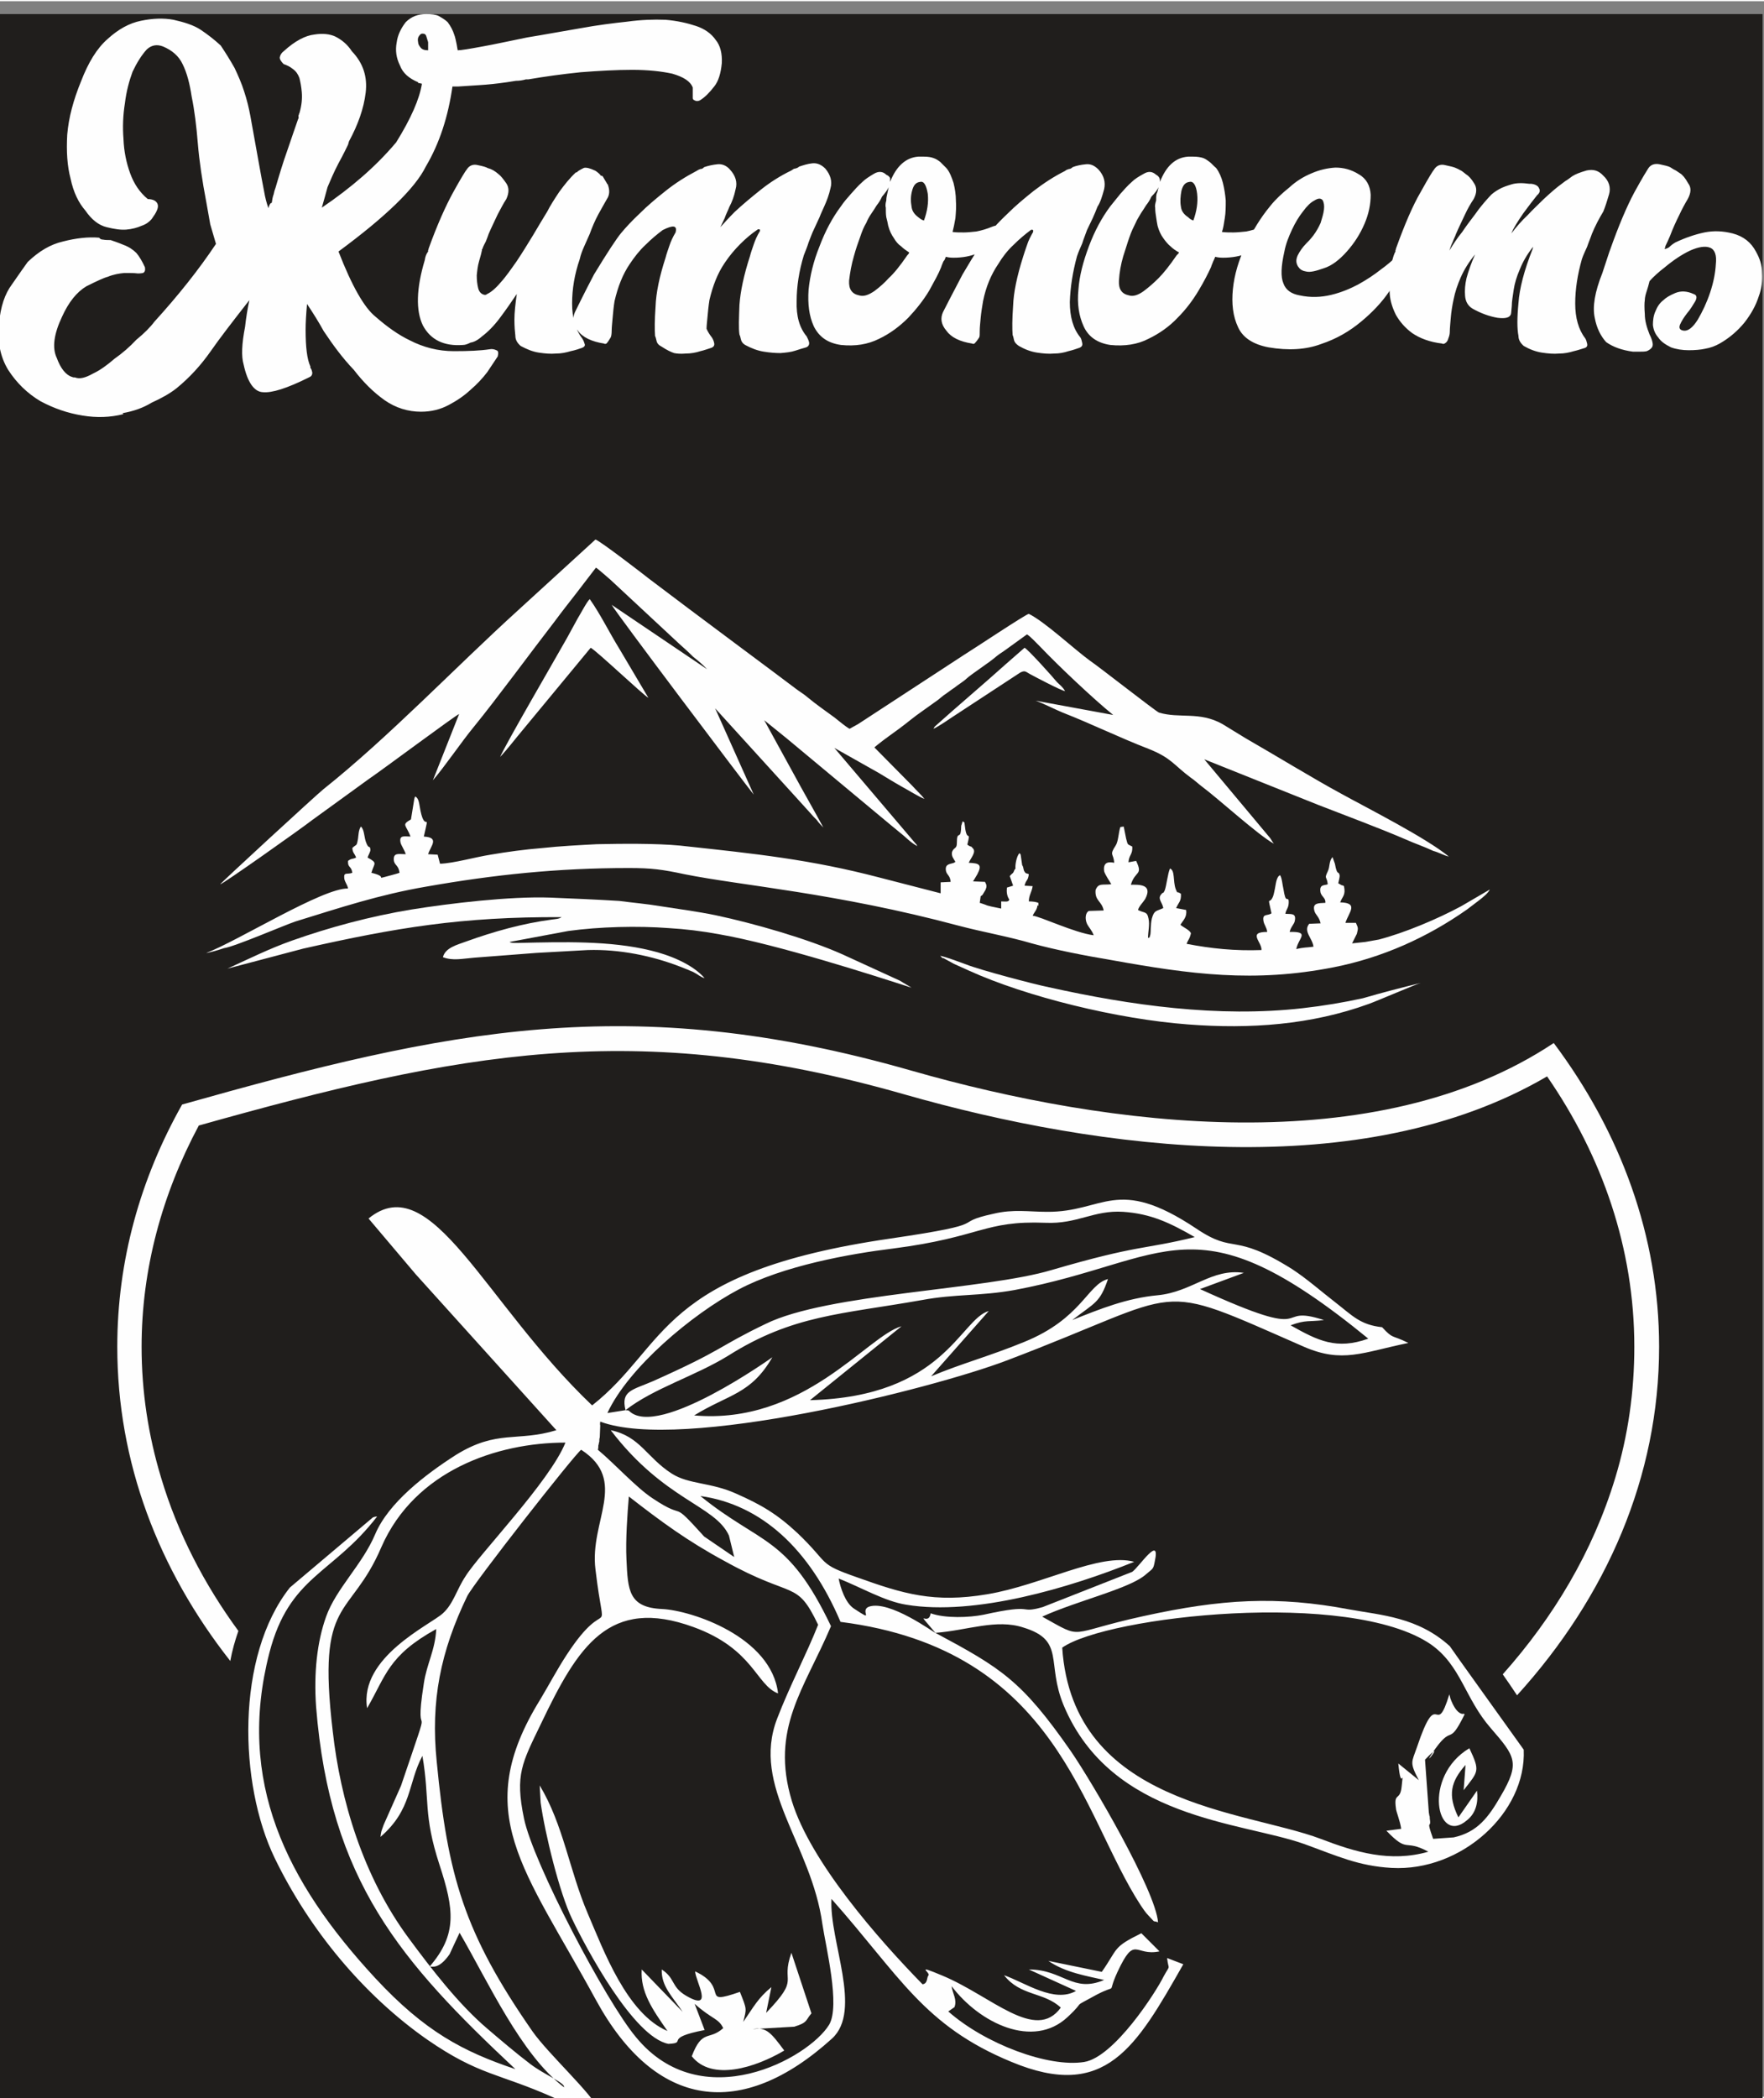
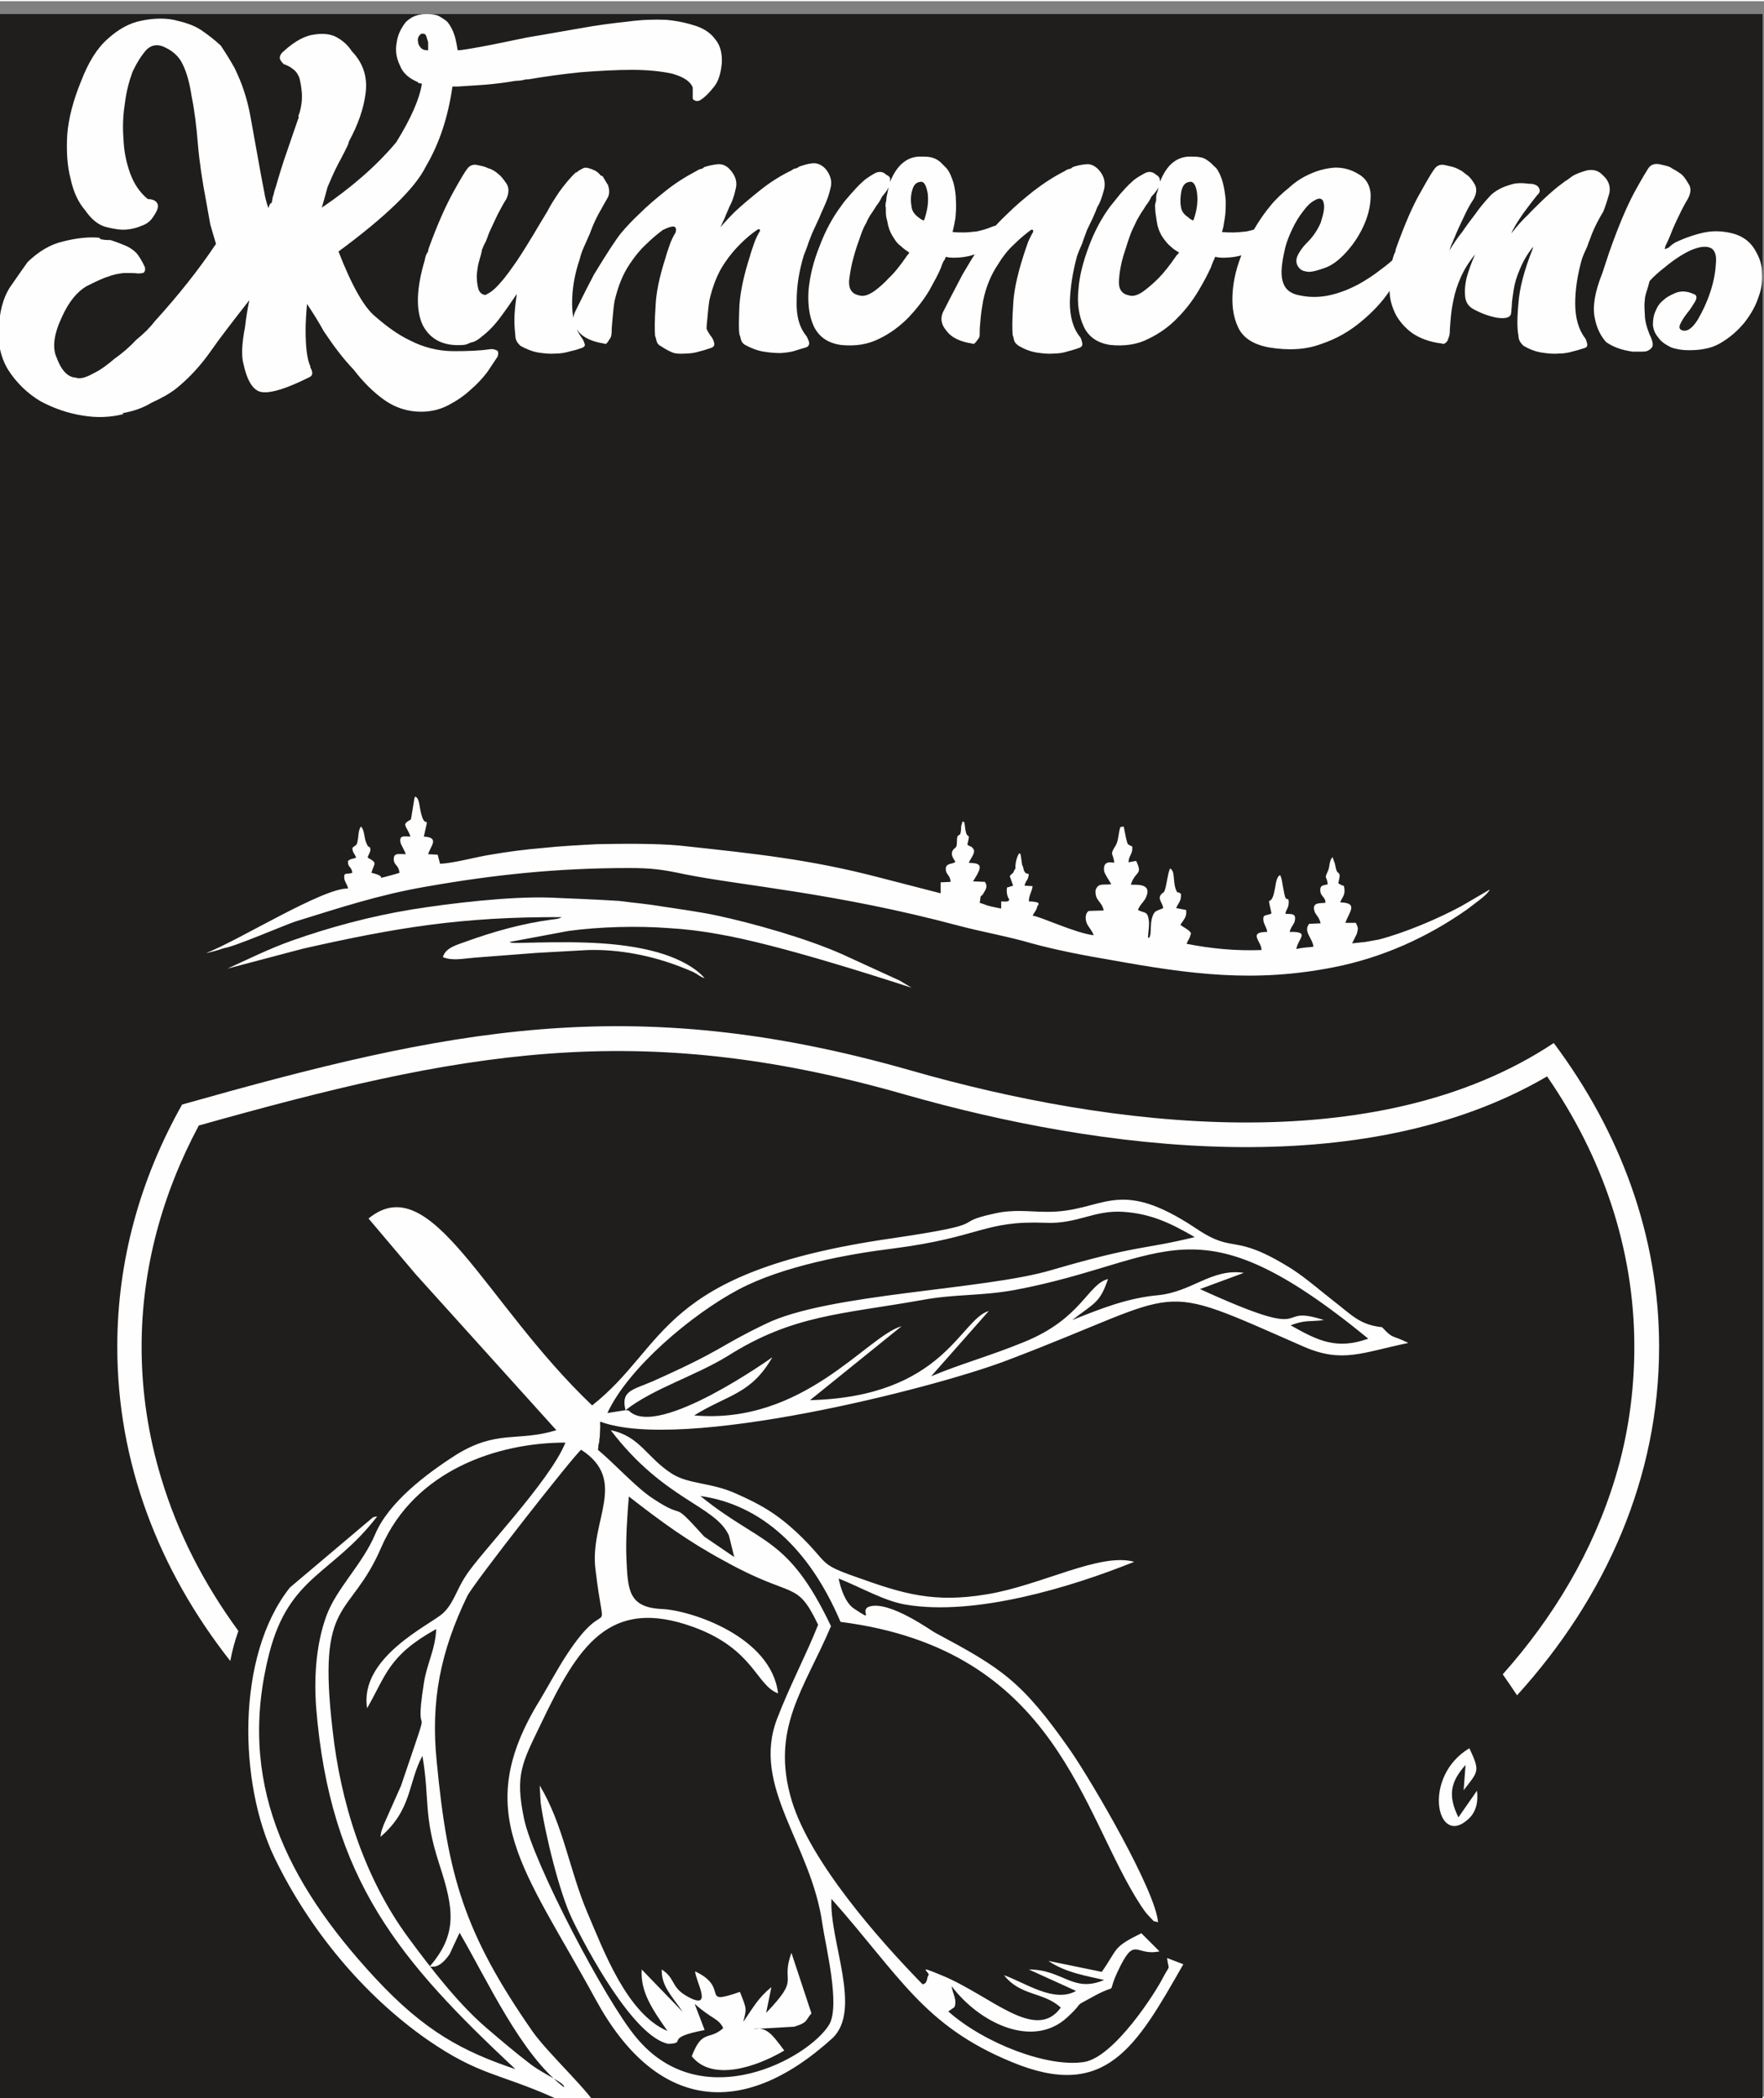
<svg xmlns="http://www.w3.org/2000/svg" xml:space="preserve" width="37px" height="44px" version="1.1" style="shape-rendering:geometricPrecision; text-rendering:geometricPrecision; image-rendering:optimizeQuality; fill-rule:evenodd; clip-rule:evenodd" viewBox="0 0 37 43.95">
  <rect x="0" y="0" width="37" height="43.95" fill="#808080" stroke="none" />
  <defs>
    <style type="text/css"> .fil2 {fill:#FEFEFE} .fil0 {fill:#201E1C} .fil1 {fill:#FEFEFE;fill-rule:nonzero} </style>
  </defs>
  <g id="Слой_x0020_1">
    <rect class="fil0" x="-0.03" y="0.27" width="37" height="43.95" />
    <g id="_2059720511040">
      <g>
        <path class="fil1" d="M8.94 0.73c-0.01,-0.03 -0.03,-0.05 -0.08,-0.05 -0.03,0 -0.05,0.02 -0.07,0.05 -0.03,0.04 -0.03,0.08 -0.02,0.13 0,0.04 0.02,0.07 0.05,0.11 0.03,0.04 0.08,0.06 0.16,0.06l0 -0.17 -0.04 -0.13zm-3.31 3.61c0.02,-0.07 0.04,-0.11 0.07,-0.11 0.01,-0.07 0.02,-0.13 0.04,-0.18 0.01,-0.05 0.02,-0.09 0.04,-0.14 0.07,-0.24 0.15,-0.51 0.25,-0.79 0.1,-0.29 0.17,-0.5 0.22,-0.64 0.01,-0.02 0.02,-0.04 0.01,-0.06 0,-0.01 0,-0.03 0.01,-0.04 0,-0.01 0,-0.02 0.01,-0.03 0.05,-0.17 0.06,-0.31 0.05,-0.44 -0.01,-0.12 -0.03,-0.22 -0.05,-0.3 -0.03,-0.08 -0.07,-0.14 -0.14,-0.19 -0.06,-0.05 -0.13,-0.08 -0.19,-0.1 -0.06,-0.06 -0.09,-0.11 -0.08,-0.15 0.01,-0.05 0.04,-0.09 0.08,-0.12 0.24,-0.22 0.46,-0.33 0.64,-0.35 0.18,-0.03 0.33,-0.01 0.44,0.04 0.14,0.07 0.26,0.17 0.35,0.31 0.24,0.25 0.33,0.54 0.29,0.87 -0.04,0.33 -0.16,0.67 -0.35,1.02l-0.02 0.07c-0.03,0.06 -0.09,0.19 -0.2,0.39 -0.1,0.19 -0.17,0.36 -0.23,0.5 -0.04,0.15 -0.08,0.29 -0.12,0.43 0.62,-0.42 1.14,-0.87 1.56,-1.37 0.31,-0.5 0.49,-0.91 0.54,-1.23 -0.02,0 -0.03,0 -0.03,-0.01l-0.03 0c-0.02,0 -0.02,-0.01 -0.02,-0.02 -0.19,-0.08 -0.32,-0.19 -0.38,-0.35 -0.08,-0.16 -0.1,-0.32 -0.07,-0.48 0.02,-0.16 0.09,-0.3 0.19,-0.43 0.12,-0.12 0.26,-0.17 0.43,-0.17 0.11,0 0.2,0.01 0.26,0.04 0.07,0.04 0.14,0.08 0.19,0.13 0.06,0.08 0.11,0.17 0.14,0.27 0.01,0.02 0.04,0.13 0.07,0.32 0.07,0 0.25,-0.03 0.52,-0.08 0.28,-0.05 0.59,-0.12 0.94,-0.19 0.37,-0.06 0.74,-0.13 1.1,-0.19 0.38,-0.07 0.71,-0.11 0.99,-0.14 0.29,-0.04 0.56,-0.05 0.81,-0.04 0.24,0.02 0.46,0.07 0.64,0.13 0.18,0.06 0.32,0.16 0.41,0.29 0.1,0.12 0.14,0.29 0.13,0.49 -0.02,0.21 -0.07,0.38 -0.16,0.49 -0.1,0.13 -0.2,0.23 -0.3,0.29 -0.04,0.02 -0.08,0.02 -0.11,0 -0.03,-0.01 -0.04,-0.03 -0.04,-0.05l0 -0.22c-0.05,-0.13 -0.19,-0.22 -0.43,-0.29 -0.23,-0.05 -0.51,-0.08 -0.84,-0.08 -0.33,0 -0.69,0.02 -1.08,0.05 -0.39,0.04 -0.75,0.09 -1.1,0.15l-0.05 0c-0.07,0.02 -0.14,0.03 -0.21,0.03l-0.19 0.03c-0.21,0.03 -0.4,0.05 -0.57,0.06 -0.16,0.01 -0.31,0.02 -0.46,0.03l-0.11 0c-0.09,0.63 -0.27,1.19 -0.56,1.68 -0.22,0.45 -0.84,1.05 -1.83,1.78 0.28,0.72 0.54,1.18 0.78,1.37 0.24,0.21 0.48,0.38 0.71,0.49 0.29,0.15 0.6,0.23 0.93,0.23 0.31,0 0.55,-0.01 0.75,-0.04 0.05,-0.01 0.1,0 0.14,0.02 0.04,0.01 0.05,0.05 0.03,0.13 -0.06,0.09 -0.14,0.21 -0.22,0.33 -0.1,0.13 -0.21,0.25 -0.35,0.37 -0.14,0.13 -0.29,0.23 -0.46,0.32 -0.17,0.09 -0.36,0.14 -0.58,0.14 -0.27,0 -0.53,-0.08 -0.76,-0.24 -0.24,-0.17 -0.45,-0.38 -0.65,-0.64 -0.23,-0.24 -0.43,-0.51 -0.63,-0.81 -0.11,-0.2 -0.23,-0.39 -0.35,-0.57 -0.02,0.22 -0.03,0.4 -0.03,0.54 0,0.36 0.03,0.62 0.1,0.77l0 0.03c0.02,0.02 0.03,0.05 0.04,0.1 0,0.05 -0.02,0.08 -0.07,0.1 -0.46,0.23 -0.78,0.33 -0.97,0.31 -0.18,-0.01 -0.32,-0.21 -0.4,-0.58 -0.05,-0.17 -0.04,-0.43 0.03,-0.79 0.02,-0.18 0.05,-0.37 0.09,-0.56 -0.36,0.46 -0.63,0.81 -0.81,1.07 -0.21,0.3 -0.45,0.56 -0.72,0.78 -0.14,0.11 -0.32,0.21 -0.52,0.3 -0.18,0.11 -0.38,0.18 -0.61,0.22l0.02 0.02c-0.28,0.07 -0.56,0.08 -0.86,0.03 -0.31,-0.05 -0.6,-0.15 -0.88,-0.3 -0.27,-0.16 -0.5,-0.38 -0.68,-0.66 -0.17,-0.28 -0.23,-0.61 -0.19,-0.97 0.03,-0.35 0.12,-0.62 0.27,-0.82 0.15,-0.22 0.26,-0.37 0.33,-0.47 0.24,-0.23 0.48,-0.37 0.74,-0.43 0.27,-0.07 0.53,-0.1 0.76,-0.08 0.02,0.03 0.05,0.04 0.08,0.04 0.05,0.01 0.11,0.01 0.16,0.01 0.06,0.02 0.15,0.05 0.27,0.1 0.11,0.04 0.2,0.1 0.27,0.17 0.06,0.07 0.12,0.17 0.18,0.3 0.01,0.06 0,0.1 -0.04,0.12 -0.05,0.01 -0.09,0.01 -0.11,0.01 -0.07,-0.01 -0.17,-0.01 -0.28,-0.01 -0.11,0.01 -0.23,0.03 -0.35,0.08 -0.08,0.02 -0.23,0.09 -0.45,0.2 -0.2,0.12 -0.37,0.33 -0.51,0.64 -0.17,0.36 -0.21,0.65 -0.11,0.86 0.08,0.22 0.19,0.36 0.32,0.4l0.03 0.01 0.03 0c0.1,0.04 0.22,0.01 0.38,-0.08 0.15,-0.07 0.3,-0.18 0.45,-0.31 0.17,-0.12 0.32,-0.25 0.46,-0.4 0.16,-0.13 0.29,-0.26 0.38,-0.38 0.5,-0.55 0.93,-1.09 1.29,-1.63l-0.12 -0.41 -0.08 -0.45c-0.09,-0.47 -0.15,-0.88 -0.18,-1.24 -0.03,-0.37 -0.07,-0.7 -0.13,-0.99 -0.04,-0.27 -0.1,-0.5 -0.19,-0.68 -0.08,-0.17 -0.22,-0.29 -0.41,-0.37 -0.13,-0.05 -0.24,-0.03 -0.34,0.06 -0.11,0.12 -0.21,0.28 -0.3,0.47 -0.07,0.19 -0.13,0.41 -0.16,0.66 -0.04,0.25 -0.05,0.5 -0.03,0.75 0.01,0.26 0.06,0.5 0.14,0.72 0.08,0.22 0.2,0.4 0.37,0.54 0.05,0 0.1,0.01 0.14,0.03 0.08,0.05 0.09,0.12 0.05,0.21 -0.02,0.05 -0.06,0.11 -0.11,0.18 -0.05,0.06 -0.12,0.11 -0.21,0.14 -0.09,0.04 -0.2,0.07 -0.32,0.08 -0.11,0.01 -0.25,-0.01 -0.41,-0.05 -0.17,-0.04 -0.32,-0.16 -0.45,-0.35 -0.14,-0.16 -0.25,-0.38 -0.31,-0.67 -0.07,-0.26 -0.09,-0.57 -0.07,-0.92 0.03,-0.36 0.13,-0.73 0.29,-1.12 0.15,-0.39 0.33,-0.69 0.56,-0.89 0.22,-0.2 0.45,-0.33 0.7,-0.38 0.24,-0.05 0.47,-0.06 0.68,-0.02 0.22,0.05 0.42,0.11 0.57,0.21 0.15,0.1 0.29,0.21 0.42,0.33 0.1,0.15 0.2,0.31 0.29,0.47 0.08,0.17 0.15,0.33 0.2,0.49 0.06,0.18 0.1,0.35 0.13,0.51 0.13,0.71 0.22,1.24 0.29,1.59 0.02,0.12 0.05,0.24 0.09,0.35zm7.12 -0.49c0.04,0.11 0.04,0.21 -0.02,0.3 -0.05,0.09 -0.11,0.19 -0.18,0.32 -0.07,0.13 -0.13,0.27 -0.18,0.41 -0.04,0.09 -0.08,0.18 -0.12,0.27 -0.04,0.09 -0.07,0.17 -0.09,0.26 -0.11,0.32 -0.16,0.63 -0.16,0.93 0,0.3 0.07,0.55 0.21,0.73 0.02,0.03 0.04,0.07 0.05,0.11 0.02,0.04 0,0.07 -0.05,0.09 -0.06,0.02 -0.14,0.05 -0.24,0.07 -0.1,0.03 -0.2,0.05 -0.31,0.05 -0.11,0.01 -0.23,0 -0.36,-0.02 -0.13,-0.02 -0.25,-0.07 -0.38,-0.14 -0.08,-0.07 -0.11,-0.14 -0.11,-0.21 -0.01,-0.09 -0.02,-0.2 -0.02,-0.34 0,-0.15 0.02,-0.33 0.05,-0.54 -0.12,0.18 -0.24,0.35 -0.36,0.51 -0.12,0.16 -0.25,0.29 -0.37,0.38 -0.09,0.08 -0.17,0.12 -0.24,0.13 -0.06,0.03 -0.11,0.05 -0.16,0.05 -0.4,0.03 -0.68,-0.11 -0.84,-0.41 -0.15,-0.31 -0.14,-0.77 0.04,-1.37 0.01,-0.07 0.03,-0.13 0.07,-0.18 0,-0.01 0,-0.02 0,-0.03 0.01,-0.01 0.01,-0.02 0.01,-0.03 0.18,-0.5 0.36,-0.9 0.52,-1.19 0.16,-0.29 0.26,-0.45 0.28,-0.47 0.05,-0.08 0.13,-0.12 0.24,-0.09 0.1,0.02 0.17,0.04 0.2,0.06 0.08,0.02 0.15,0.06 0.23,0.13 0.04,0.03 0.09,0.09 0.16,0.19 0.06,0.09 0.06,0.2 0,0.33 -0.06,0.09 -0.11,0.19 -0.18,0.32 -0.06,0.13 -0.13,0.27 -0.19,0.41 -0.02,0.06 -0.04,0.11 -0.06,0.16 -0.02,0.04 -0.05,0.09 -0.07,0.15 0,0.01 0,0.01 -0.01,0.01 0,0 0,0.01 0,0.02 -0.01,0.05 -0.03,0.13 -0.06,0.23 -0.03,0.1 -0.04,0.2 -0.05,0.3 0,0.1 0.01,0.19 0.03,0.27 0.02,0.08 0.07,0.13 0.14,0.14 0.02,0 0.04,-0.01 0.05,-0.02 0.07,-0.03 0.17,-0.11 0.28,-0.24 0.11,-0.12 0.22,-0.28 0.34,-0.45 0.12,-0.18 0.23,-0.36 0.34,-0.54 0.11,-0.19 0.21,-0.35 0.3,-0.5 0.06,-0.12 0.15,-0.26 0.25,-0.41 0.11,-0.15 0.22,-0.29 0.35,-0.41l0.02 0c0.01,-0.02 0.06,-0.05 0.14,-0.09 0.02,-0.01 0.05,-0.01 0.1,0 0.03,0.01 0.07,0.02 0.11,0.04 0.04,0.01 0.09,0.05 0.14,0.1 0,0.01 0.01,0.02 0.02,0.02 0,0 0.01,0 0.03,0.01l0.09 0.15 0 0.01c0.01,0 0.02,0.01 0.02,0.02zm2.07 3.02c0.03,0.07 0.07,0.13 0.11,0.18 0.02,0.03 0.04,0.07 0.05,0.12 0.01,0.05 -0.01,0.08 -0.06,0.1 -0.07,0.02 -0.14,0.05 -0.23,0.07 -0.09,0.03 -0.2,0.05 -0.31,0.05 -0.11,0.01 -0.19,0 -0.24,-0.01 -0.06,-0.02 -0.15,-0.06 -0.27,-0.14 -0.06,-0.03 -0.09,-0.07 -0.1,-0.12 -0.01,-0.05 -0.02,-0.08 -0.03,-0.1 -0.01,-0.13 -0.01,-0.33 0.01,-0.61 0.01,-0.29 0.08,-0.63 0.21,-1.03 0.02,-0.08 0.05,-0.16 0.08,-0.25 0.03,-0.09 0.07,-0.18 0.13,-0.28 0.04,-0.15 -0.05,-0.16 -0.27,-0.05 -0.12,0.09 -0.24,0.19 -0.36,0.31 -0.12,0.11 -0.23,0.25 -0.33,0.4 -0.15,0.22 -0.25,0.48 -0.32,0.78 -0.02,0.12 -0.03,0.24 -0.04,0.35 -0.01,0.12 -0.02,0.2 -0.02,0.27 0,0.07 -0.01,0.12 -0.02,0.14 -0.03,0.05 -0.06,0.1 -0.09,0.13 -0.02,0.01 -0.04,0.01 -0.05,0 -0.26,-0.04 -0.45,-0.13 -0.55,-0.27 -0.1,-0.13 -0.12,-0.26 -0.06,-0.39 0.06,-0.12 0.19,-0.39 0.4,-0.79 0.28,-0.46 0.47,-0.75 0.57,-0.87 0.1,-0.12 0.23,-0.26 0.39,-0.41 0.16,-0.16 0.34,-0.31 0.54,-0.47 0.2,-0.16 0.42,-0.3 0.65,-0.42 0.03,-0.02 0.05,-0.03 0.08,-0.04 0.04,0 0.06,-0.02 0.08,-0.04 0.09,-0.03 0.18,-0.05 0.28,-0.06 0.1,-0.01 0.19,0.03 0.26,0.11 0.12,0.13 0.16,0.27 0.12,0.41 -0.03,0.15 -0.08,0.28 -0.13,0.37 -0.03,0.08 -0.07,0.15 -0.1,0.24 -0.03,0.06 -0.06,0.13 -0.09,0.19 0.08,-0.09 0.18,-0.2 0.3,-0.32 0.16,-0.15 0.34,-0.3 0.54,-0.46 0.2,-0.16 0.42,-0.3 0.65,-0.41 0.03,-0.02 0.05,-0.04 0.08,-0.04 0.04,-0.01 0.06,-0.02 0.08,-0.04 0.09,-0.03 0.18,-0.06 0.28,-0.07 0.1,-0.01 0.19,0.03 0.27,0.11 0.11,0.13 0.15,0.27 0.11,0.41 -0.03,0.14 -0.08,0.27 -0.13,0.38 -0.03,0.07 -0.07,0.15 -0.1,0.23 -0.04,0.09 -0.08,0.17 -0.12,0.26 -0.04,0.08 -0.07,0.17 -0.11,0.27 -0.03,0.1 -0.07,0.19 -0.1,0.27 -0.1,0.33 -0.15,0.65 -0.15,0.96 -0.01,0.32 0.06,0.56 0.21,0.74 0.02,0.04 0.04,0.08 0.05,0.12 0.01,0.05 -0.01,0.09 -0.06,0.11 -0.07,0.02 -0.14,0.04 -0.23,0.07 -0.09,0.03 -0.19,0.04 -0.31,0.05 -0.11,0 -0.23,-0.01 -0.35,-0.03 -0.13,-0.02 -0.26,-0.07 -0.39,-0.14 -0.05,-0.03 -0.08,-0.07 -0.09,-0.12 -0.01,-0.05 -0.02,-0.08 -0.03,-0.1 -0.02,-0.13 -0.01,-0.34 0,-0.62 0.02,-0.28 0.09,-0.62 0.22,-1.02 0.02,-0.08 0.05,-0.16 0.08,-0.25 0.03,-0.09 0.07,-0.18 0.13,-0.28l0 -0.03c-0.03,-0.01 -0.04,-0.01 -0.05,0 -0.12,0.08 -0.24,0.18 -0.36,0.3 -0.12,0.12 -0.23,0.25 -0.33,0.4 -0.15,0.22 -0.25,0.48 -0.32,0.78 -0.02,0.13 -0.03,0.24 -0.04,0.35 -0.01,0.11 -0.02,0.19 -0.02,0.25zm4.76 -3.58c0.06,0.02 0.1,0.05 0.14,0.08 0.03,0.03 0.08,0.08 0.13,0.13 0.07,0.08 0.11,0.19 0.15,0.31 0.03,0.12 0.05,0.25 0.05,0.37 0.01,0.13 0,0.25 -0.01,0.37 -0.02,0.12 -0.04,0.21 -0.06,0.29 0.07,0.01 0.15,0.01 0.24,0.01 0.07,0 0.16,-0.01 0.26,-0.02 0.1,-0.02 0.21,-0.05 0.33,-0.1 0.07,-0.03 0.13,-0.03 0.16,-0.02 0.02,0.02 0.03,0.07 0.03,0.15 0,0.08 -0.03,0.15 -0.08,0.2 -0.12,0.1 -0.25,0.17 -0.4,0.22 -0.16,0.07 -0.33,0.1 -0.52,0.1 -0.08,0 -0.13,-0.01 -0.16,-0.02l-0.03 0.07c-0.02,0.02 -0.03,0.04 -0.04,0.07 -0.01,0.02 -0.02,0.05 -0.03,0.08 -0.05,0.13 -0.14,0.29 -0.25,0.49 -0.12,0.2 -0.27,0.39 -0.44,0.57 -0.18,0.18 -0.38,0.33 -0.61,0.44 -0.24,0.12 -0.5,0.16 -0.8,0.13 -0.28,-0.04 -0.46,-0.17 -0.57,-0.39 -0.1,-0.22 -0.13,-0.47 -0.11,-0.77 0.03,-0.29 0.1,-0.59 0.23,-0.91 0.12,-0.32 0.27,-0.6 0.45,-0.84 0.06,-0.09 0.13,-0.17 0.21,-0.26 0.07,-0.08 0.15,-0.17 0.24,-0.25 0.06,-0.06 0.14,-0.11 0.24,-0.17 0.1,-0.06 0.19,-0.05 0.26,0.02 0.05,0.02 0.07,0.05 0.08,0.07 0,0.03 0,0.05 0,0.08 0.13,-0.33 0.33,-0.51 0.59,-0.53l0.12 0c0.08,0 0.15,0.01 0.2,0.03zm-0.55 2.04c0.03,-0.03 0.04,-0.05 0.04,-0.06 -0.06,-0.04 -0.12,-0.08 -0.17,-0.13 -0.06,-0.04 -0.11,-0.1 -0.15,-0.17 -0.05,-0.07 -0.09,-0.15 -0.12,-0.26 -0.01,-0.05 -0.02,-0.11 -0.04,-0.18 -0.01,-0.06 -0.01,-0.13 -0.01,-0.2 -0.01,-0.03 -0.01,-0.08 0.01,-0.15 0,-0.05 0.01,-0.1 0.02,-0.14 0.01,-0.04 0.02,-0.09 0.03,-0.14 -0.02,0.05 -0.07,0.12 -0.14,0.2 -0.03,0.07 -0.07,0.13 -0.11,0.18 -0.03,0.05 -0.07,0.11 -0.11,0.17 -0.05,0.07 -0.08,0.13 -0.11,0.2 -0.05,0.08 -0.09,0.18 -0.13,0.3 -0.04,0.11 -0.09,0.25 -0.13,0.4 -0.05,0.17 -0.08,0.34 -0.1,0.51 -0.01,0.18 0.06,0.28 0.21,0.31 0.1,0.03 0.2,-0.01 0.32,-0.09 0.12,-0.09 0.22,-0.18 0.3,-0.27 0.11,-0.1 0.24,-0.26 0.39,-0.48zm0.35 -0.73c0.07,-0.19 0.1,-0.38 0.08,-0.56 -0.03,-0.18 -0.08,-0.27 -0.16,-0.25 -0.09,0.01 -0.14,0.07 -0.17,0.19 -0.03,0.11 -0.03,0.22 -0.01,0.33 0.01,0.09 0.06,0.16 0.14,0.22 0.05,0.04 0.08,0.06 0.12,0.07zm1.01 2.58c-0.26,-0.04 -0.44,-0.13 -0.54,-0.27 -0.11,-0.13 -0.13,-0.26 -0.07,-0.39 0.06,-0.12 0.2,-0.39 0.41,-0.79 0.27,-0.46 0.46,-0.75 0.56,-0.87 0.1,-0.12 0.23,-0.26 0.39,-0.41 0.16,-0.16 0.34,-0.31 0.54,-0.47 0.21,-0.16 0.42,-0.3 0.66,-0.42 0.02,-0.02 0.05,-0.03 0.08,-0.04 0.03,0 0.06,-0.02 0.08,-0.04 0.08,-0.03 0.17,-0.05 0.28,-0.06 0.1,-0.01 0.18,0.03 0.26,0.11 0.12,0.13 0.15,0.27 0.12,0.41 -0.04,0.15 -0.08,0.28 -0.14,0.37 -0.03,0.08 -0.06,0.15 -0.1,0.24 -0.04,0.08 -0.08,0.17 -0.12,0.25 -0.03,0.09 -0.07,0.18 -0.1,0.28 -0.04,0.09 -0.08,0.18 -0.11,0.27 -0.09,0.33 -0.14,0.65 -0.15,0.96 0,0.31 0.07,0.56 0.22,0.74 0.02,0.03 0.03,0.07 0.04,0.12 0.01,0.05 -0.01,0.08 -0.06,0.1 -0.06,0.02 -0.14,0.05 -0.23,0.07 -0.09,0.03 -0.19,0.05 -0.3,0.05 -0.11,0.01 -0.23,0 -0.36,-0.02 -0.13,-0.02 -0.26,-0.07 -0.38,-0.14 -0.06,-0.04 -0.09,-0.08 -0.1,-0.12 -0.01,-0.05 -0.02,-0.09 -0.03,-0.11 -0.01,-0.13 -0.01,-0.33 0.01,-0.61 0.01,-0.28 0.08,-0.62 0.21,-1.03 0.02,-0.07 0.05,-0.15 0.08,-0.24 0.03,-0.1 0.08,-0.19 0.13,-0.28l0 -0.04c-0.02,-0.01 -0.04,-0.01 -0.05,0 -0.12,0.09 -0.24,0.19 -0.36,0.31 -0.12,0.11 -0.23,0.25 -0.32,0.4 -0.15,0.22 -0.26,0.48 -0.32,0.78 -0.02,0.12 -0.04,0.24 -0.05,0.35 -0.01,0.12 -0.02,0.2 -0.02,0.27 0,0.07 0,0.12 -0.01,0.14 -0.03,0.05 -0.07,0.1 -0.1,0.13 -0.02,0.01 -0.03,0.01 -0.05,0zm4.85 -3.89c0.05,0.02 0.09,0.05 0.13,0.08 0.04,0.03 0.08,0.08 0.14,0.13 0.06,0.08 0.11,0.19 0.14,0.31 0.03,0.12 0.05,0.25 0.06,0.37 0,0.13 0,0.25 -0.02,0.37 -0.02,0.12 -0.03,0.21 -0.06,0.29 0.08,0.01 0.16,0.01 0.24,0.01 0.08,0 0.16,-0.01 0.27,-0.02 0.1,-0.02 0.21,-0.05 0.32,-0.1 0.08,-0.03 0.13,-0.03 0.16,-0.02 0.02,0.02 0.03,0.07 0.03,0.15 0,0.08 -0.02,0.15 -0.08,0.2 -0.11,0.1 -0.25,0.17 -0.39,0.22 -0.16,0.07 -0.34,0.1 -0.53,0.1 -0.07,0 -0.13,-0.01 -0.16,-0.02l-0.03 0.07c-0.01,0.02 -0.02,0.04 -0.03,0.07 -0.01,0.02 -0.02,0.05 -0.03,0.08 -0.06,0.13 -0.14,0.29 -0.26,0.49 -0.12,0.2 -0.26,0.39 -0.44,0.57 -0.17,0.18 -0.38,0.33 -0.61,0.44 -0.23,0.12 -0.5,0.16 -0.8,0.13 -0.27,-0.04 -0.46,-0.17 -0.56,-0.39 -0.1,-0.22 -0.14,-0.47 -0.11,-0.77 0.02,-0.29 0.1,-0.59 0.22,-0.91 0.12,-0.32 0.27,-0.6 0.45,-0.84 0.07,-0.09 0.14,-0.17 0.21,-0.26 0.07,-0.08 0.15,-0.17 0.24,-0.25 0.06,-0.06 0.14,-0.11 0.25,-0.17 0.1,-0.06 0.18,-0.05 0.26,0.02 0.04,0.02 0.06,0.05 0.07,0.07 0.01,0.03 0.01,0.05 0.01,0.08 0.13,-0.33 0.32,-0.51 0.59,-0.53l0.11 0c0.08,0 0.15,0.01 0.21,0.03zm-0.56 2.04c0.03,-0.03 0.05,-0.05 0.05,-0.06 -0.07,-0.04 -0.13,-0.08 -0.18,-0.13 -0.05,-0.04 -0.1,-0.1 -0.15,-0.17 -0.05,-0.07 -0.09,-0.15 -0.12,-0.26 -0.01,-0.05 -0.02,-0.11 -0.03,-0.18 -0.01,-0.06 -0.02,-0.13 -0.02,-0.2 -0.01,-0.03 0,-0.08 0.02,-0.15 0,-0.05 0,-0.1 0.01,-0.14 0.02,-0.04 0.03,-0.09 0.04,-0.14 -0.02,0.05 -0.07,0.12 -0.15,0.2 -0.03,0.07 -0.07,0.13 -0.11,0.18 -0.03,0.05 -0.07,0.11 -0.11,0.17 -0.04,0.07 -0.08,0.13 -0.11,0.2 -0.04,0.08 -0.09,0.18 -0.13,0.3 -0.04,0.11 -0.08,0.25 -0.13,0.4 -0.05,0.17 -0.08,0.34 -0.09,0.51 -0.01,0.18 0.06,0.28 0.21,0.31 0.09,0.03 0.2,-0.01 0.31,-0.09 0.12,-0.09 0.22,-0.18 0.31,-0.27 0.1,-0.1 0.23,-0.26 0.38,-0.48zm0.35 -0.73c0.07,-0.19 0.1,-0.38 0.08,-0.56 -0.02,-0.18 -0.08,-0.27 -0.16,-0.25 -0.09,0.01 -0.14,0.07 -0.17,0.19 -0.02,0.11 -0.03,0.22 -0.01,0.33 0.01,0.09 0.06,0.16 0.15,0.22 0.04,0.04 0.08,0.06 0.11,0.07zm4.46 0.71c0.06,0.07 0.06,0.16 -0.02,0.27 -0.07,0.13 -0.19,0.31 -0.34,0.52 -0.15,0.22 -0.35,0.43 -0.58,0.62 -0.24,0.2 -0.51,0.36 -0.84,0.47 -0.32,0.12 -0.69,0.14 -1.1,0.07 -0.32,-0.06 -0.54,-0.2 -0.64,-0.42 -0.11,-0.23 -0.14,-0.5 -0.11,-0.8 0.03,-0.3 0.12,-0.61 0.27,-0.92 0.15,-0.32 0.32,-0.59 0.51,-0.82 0.11,-0.14 0.25,-0.27 0.4,-0.39 0.14,-0.13 0.3,-0.23 0.47,-0.3 0.16,-0.07 0.33,-0.11 0.5,-0.12 0.17,0 0.33,0.04 0.49,0.14 0.16,0.09 0.24,0.24 0.25,0.43 0,0.2 -0.04,0.4 -0.13,0.61 -0.09,0.21 -0.21,0.4 -0.37,0.58 -0.16,0.18 -0.32,0.3 -0.48,0.35 -0.17,0.06 -0.29,0.09 -0.37,0.07 -0.07,-0.01 -0.13,-0.04 -0.16,-0.09l-0.01 -0.01c-0.05,-0.08 -0.05,-0.15 -0.01,-0.24 0.04,-0.08 0.1,-0.17 0.18,-0.25 0.04,-0.04 0.09,-0.09 0.15,-0.17 0.06,-0.08 0.11,-0.17 0.15,-0.26 0.03,-0.1 0.06,-0.19 0.07,-0.28 0.01,-0.08 0,-0.15 -0.03,-0.2 -0.04,-0.04 -0.09,-0.04 -0.17,0.01 -0.08,0.04 -0.16,0.12 -0.24,0.23 -0.08,0.1 -0.16,0.23 -0.23,0.38 -0.07,0.15 -0.13,0.3 -0.16,0.46 -0.07,0.31 -0.08,0.53 -0.02,0.67 0.05,0.14 0.17,0.22 0.34,0.25 0.23,0.05 0.45,0.04 0.66,-0.01 0.21,-0.05 0.4,-0.13 0.57,-0.22 0.18,-0.1 0.33,-0.2 0.47,-0.31 0.14,-0.1 0.25,-0.2 0.34,-0.28 0.02,-0.03 0.05,-0.04 0.08,-0.05 0.04,-0.01 0.08,-0.01 0.11,0.01z" />
        <path class="fil1" d="M33.63 3.66c0.12,0.11 0.16,0.25 0.12,0.39 -0.04,0.14 -0.08,0.26 -0.12,0.36 -0.09,0.15 -0.17,0.3 -0.24,0.47 -0.03,0.09 -0.07,0.18 -0.1,0.27 -0.04,0.09 -0.08,0.17 -0.11,0.26 -0.09,0.32 -0.14,0.63 -0.14,0.93 0,0.3 0.07,0.55 0.21,0.73 0.02,0.03 0.03,0.07 0.04,0.11 0.01,0.04 0,0.07 -0.04,0.09 -0.07,0.02 -0.15,0.05 -0.24,0.07 -0.1,0.03 -0.2,0.05 -0.31,0.05 -0.11,0.01 -0.23,0 -0.36,-0.02 -0.13,-0.02 -0.26,-0.07 -0.38,-0.14 -0.08,-0.07 -0.11,-0.14 -0.11,-0.21 -0.03,-0.15 -0.03,-0.38 0,-0.69 0.02,-0.3 0.12,-0.69 0.3,-1.14 0,-0.01 0,-0.02 0.01,-0.03l-0.01 0c-0.12,0.15 -0.21,0.31 -0.27,0.46 -0.07,0.16 -0.11,0.3 -0.13,0.43 -0.02,0.14 -0.04,0.25 -0.04,0.34 -0.01,0.09 -0.01,0.15 -0.02,0.18 -0.03,0.07 -0.12,0.09 -0.28,0.07 -0.17,-0.03 -0.34,-0.09 -0.52,-0.19 -0.1,-0.06 -0.15,-0.15 -0.16,-0.27 -0.01,-0.12 0,-0.24 0.03,-0.37 0.04,-0.15 0.1,-0.32 0.18,-0.5 -0.13,0.16 -0.23,0.32 -0.3,0.48 -0.07,0.16 -0.12,0.31 -0.15,0.46 -0.03,0.14 -0.05,0.27 -0.06,0.39 -0.01,0.13 -0.02,0.22 -0.02,0.28 0,0.06 -0.01,0.1 -0.03,0.15 -0.01,0.05 -0.04,0.09 -0.08,0.11 -0.02,0.01 -0.04,0.01 -0.05,0 -0.26,-0.03 -0.47,-0.11 -0.63,-0.22 -0.15,-0.11 -0.26,-0.24 -0.34,-0.38 -0.07,-0.14 -0.12,-0.29 -0.13,-0.44 -0.01,-0.15 -0.01,-0.28 0,-0.4 0.01,-0.11 0.03,-0.21 0.05,-0.29 0.02,-0.08 0.04,-0.15 0.07,-0.2 0,-0.01 0,-0.02 0,-0.03 0.01,-0.01 0.01,-0.02 0.01,-0.03 0.18,-0.5 0.35,-0.9 0.52,-1.19 0.16,-0.29 0.26,-0.45 0.28,-0.47 0.05,-0.08 0.13,-0.12 0.24,-0.09 0.1,0.02 0.18,0.04 0.22,0.06 0.02,0.01 0.05,0.02 0.08,0.04 0.03,0.01 0.07,0.04 0.13,0.09 0.05,0.03 0.11,0.09 0.17,0.19 0.06,0.09 0.06,0.2 -0.01,0.33 -0.06,0.09 -0.12,0.19 -0.18,0.32 -0.06,0.13 -0.13,0.27 -0.19,0.41 -0.02,0.06 -0.05,0.11 -0.07,0.17 -0.03,0.06 -0.05,0.12 -0.07,0.18 0.08,-0.13 0.17,-0.27 0.27,-0.39 0.08,-0.12 0.17,-0.24 0.27,-0.37 0.09,-0.13 0.19,-0.25 0.3,-0.37 0.05,-0.06 0.12,-0.11 0.21,-0.16 0.07,-0.04 0.16,-0.07 0.26,-0.1 0.1,-0.03 0.23,-0.03 0.37,-0.01l0.02 0 0.02 0c0.08,0.01 0.14,0.04 0.16,0.09 0.03,0.05 0.02,0.1 -0.04,0.15 -0.08,0.1 -0.18,0.23 -0.29,0.38 -0.11,0.16 -0.2,0.3 -0.25,0.42 0.11,-0.14 0.22,-0.27 0.34,-0.38 0.1,-0.11 0.22,-0.22 0.34,-0.34 0.12,-0.11 0.25,-0.23 0.39,-0.33 0.03,-0.02 0.06,-0.05 0.1,-0.07 0.04,-0.03 0.07,-0.05 0.11,-0.08 0.06,-0.04 0.16,-0.08 0.3,-0.12 0.14,-0.03 0.25,0 0.35,0.11zm1.3 1.48l0 0.02c0,0.01 0,0.01 -0.01,0.01l0 0.03c0.03,-0.01 0.06,-0.02 0.09,-0.04 0.04,-0.04 0.08,-0.07 0.13,-0.1 0.21,-0.1 0.42,-0.17 0.61,-0.21 0.2,-0.04 0.39,-0.03 0.59,0.02 0.23,0.06 0.39,0.19 0.49,0.38 0.08,0.14 0.13,0.29 0.13,0.45 0.01,0.17 -0.01,0.33 -0.07,0.49 -0.06,0.19 -0.16,0.37 -0.3,0.55 -0.14,0.17 -0.31,0.32 -0.52,0.44 -0.09,0.05 -0.19,0.09 -0.31,0.11 -0.09,0.02 -0.21,0.03 -0.34,0.03 -0.13,0 -0.26,-0.02 -0.37,-0.06 -0.12,-0.06 -0.21,-0.12 -0.27,-0.21 -0.07,-0.08 -0.1,-0.17 -0.11,-0.26 0,-0.09 0.01,-0.19 0.05,-0.28 0.04,-0.1 0.09,-0.18 0.17,-0.24 0.05,-0.05 0.13,-0.1 0.25,-0.15 0.12,-0.05 0.25,-0.04 0.38,0.02 0.07,0.02 0.08,0.07 0.04,0.15 -0.05,0.08 -0.1,0.17 -0.17,0.25 -0.07,0.09 -0.12,0.17 -0.15,0.24 -0.03,0.07 -0.01,0.12 0.08,0.13 0.09,0.01 0.19,-0.07 0.29,-0.23 0.1,-0.17 0.19,-0.36 0.26,-0.57 0.07,-0.21 0.11,-0.41 0.12,-0.6 0.02,-0.18 -0.02,-0.3 -0.12,-0.34 -0.1,-0.04 -0.24,-0.02 -0.42,0.06 -0.17,0.08 -0.35,0.2 -0.53,0.35 -0.13,0.1 -0.24,0.2 -0.32,0.29 -0.02,0.08 -0.04,0.15 -0.06,0.21 -0.02,0.06 -0.04,0.13 -0.04,0.19 -0.01,0.06 -0.01,0.16 0,0.29 0,0.14 0.04,0.28 0.1,0.43 0.03,0.06 0.05,0.11 0.06,0.16 0.01,0.04 0.01,0.08 -0.01,0.11 -0.02,0.03 -0.06,0.06 -0.11,0.08 -0.05,0.01 -0.09,0.01 -0.14,0.01 -0.05,0 -0.1,0 -0.15,0 -0.23,-0.03 -0.42,-0.1 -0.56,-0.2 -0.11,-0.12 -0.2,-0.29 -0.24,-0.51 -0.05,-0.23 0,-0.54 0.16,-0.94 0.1,-0.3 0.15,-0.46 0.16,-0.48 0.18,-0.51 0.35,-0.91 0.51,-1.21 0.17,-0.31 0.27,-0.47 0.29,-0.5 0.05,-0.08 0.13,-0.11 0.24,-0.09 0.1,0.02 0.18,0.04 0.22,0.06l0.08 0.05c0.03,0.01 0.07,0.04 0.13,0.08 0.05,0.03 0.11,0.1 0.17,0.21 0.07,0.09 0.06,0.2 -0.01,0.33 -0.06,0.1 -0.12,0.21 -0.18,0.34 -0.06,0.12 -0.13,0.27 -0.19,0.43 -0.03,0.07 -0.06,0.14 -0.1,0.22z" />
      </g>
      <g>
-         <path class="fil2" d="M18.4 15.6c0.16,-0.13 0.31,-0.23 0.47,-0.35 0.15,-0.11 0.3,-0.24 0.46,-0.35l0.35 -0.25c0.05,-0.04 0.07,-0.06 0.11,-0.09 0.09,-0.06 0.15,-0.11 0.24,-0.17 0.06,-0.05 0.19,-0.13 0.24,-0.18 0.12,-0.11 0.47,-0.33 0.63,-0.47 0.06,-0.05 0.1,-0.07 0.17,-0.12l0.47 -0.34c0.06,0.03 0.21,0.19 0.28,0.26 0.36,0.38 1.12,1.1 1.53,1.43l-1.63 -0.3c0.15,0.05 0.4,0.18 0.57,0.25 0.59,0.23 1.18,0.52 1.8,0.76 0.48,0.19 0.53,0.34 0.88,0.6 0.09,0.06 0.16,0.13 0.24,0.19 0.35,0.26 1.18,1.02 1.51,1.2 -0.04,-0.05 -0.05,-0.08 -0.08,-0.12l-1.38 -1.65 2.4 0.96c0.54,0.21 1.29,0.49 1.8,0.71 0.2,0.09 0.41,0.16 0.6,0.25 0.14,0.04 0.21,0.09 0.33,0.12 -0.49,-0.4 -1.68,-1 -2.26,-1.32 -0.59,-0.32 -1.39,-0.81 -2,-1.16 -0.16,-0.1 -0.33,-0.2 -0.49,-0.3 -0.48,-0.27 -0.9,-0.11 -1.33,-0.24 -0.06,-0.02 -1.27,-0.97 -1.45,-1.09 -0.33,-0.24 -0.95,-0.82 -1.28,-0.98 -0.04,-0.01 -1.21,0.77 -1.36,0.86l-2.22 1.45 -0.18 0.1c-0.09,-0.05 -0.23,-0.17 -0.32,-0.24 -0.19,-0.14 -0.38,-0.27 -0.56,-0.42 -0.08,-0.07 -0.17,-0.12 -0.26,-0.19 -0.22,-0.17 -2.15,-1.6 -3.07,-2.3 -0.06,-0.05 -1.02,-0.79 -1.12,-0.82l-1.63 1.49c-1.3,1.18 -2.71,2.66 -4.08,3.75 -0.16,0.13 -2.17,1.98 -2.16,1.99 0.02,0.02 1.69,-1.16 1.92,-1.34l1.2 -0.87c0.24,-0.16 1.81,-1.33 1.89,-1.36l-0.55 1.39c0.25,-0.29 0.61,-0.82 0.85,-1.11 0.49,-0.6 1.23,-1.61 1.71,-2.23 0.14,-0.19 0.29,-0.38 0.43,-0.56l0.43 -0.56c0.04,0.02 0.25,0.21 0.3,0.25l1.45 1.35c0.1,0.09 0.18,0.16 0.29,0.27 0.1,0.08 0.2,0.16 0.29,0.26l-2 -1.35c0.07,0.14 2.8,3.76 2.98,3.98l-0.81 -1.81 1.7 1.87c0.1,0.11 0.18,0.2 0.29,0.32 0.05,0.06 0.09,0.1 0.14,0.15 0.05,0.07 0.09,0.11 0.14,0.16 -0.2,-0.37 -0.42,-0.75 -0.62,-1.12l-0.62 -1.13 0.47 0.38 2.21 1.84c0.06,0.05 0.1,0.08 0.17,0.14 0.13,0.1 0.21,0.2 0.36,0.28 -0.03,-0.06 -0.01,-0.02 -0.05,-0.07l-1.69 -1.99 0.94 0.53c0.15,0.09 0.31,0.19 0.47,0.28 0.13,0.07 0.37,0.22 0.48,0.26 -0.06,-0.08 -0.18,-0.19 -0.25,-0.27l-0.8 -0.81 0.06 -0.05zm-7.91 0.25c0.16,-0.17 0.31,-0.37 0.47,-0.56l1.43 -1.73c0.13,0.07 1.1,0.99 1.21,1.05l-0.61 -1.03c-0.21,-0.34 -0.4,-0.73 -0.62,-1.04 -0.06,0.05 -0.21,0.34 -0.25,0.4 -0.08,0.15 -0.15,0.27 -0.23,0.42 -0.23,0.41 -1.29,2.23 -1.4,2.49zm9.12 -0.64c-0.03,0.04 0,0 -0.03,0.05 0.07,-0.03 0.27,-0.16 0.34,-0.21l1.48 -0.97c0.1,-0.05 0.11,-0.02 0.2,0.03 0.13,0.07 0.64,0.34 0.74,0.36 -0.05,-0.09 -0.1,-0.12 -0.17,-0.19 -0.08,-0.1 -0.61,-0.69 -0.68,-0.72l-0.4 0.35c-0.49,0.44 -0.99,0.86 -1.48,1.3z" />
        <path class="fil2" d="M22.98 18.64c-0.02,0.23 0.13,0.23 0.17,0.43l-0.31 0.01c-0.07,0.03 -0.09,0.16 -0.04,0.27 0.04,0.08 0.1,0.13 0.14,0.24 -0.4,-0.05 -1.13,-0.4 -1.28,-0.41 0.03,-0.07 0.09,-0.12 0.1,-0.21 0.02,-0.03 0.02,0.06 0.02,-0.06 -0.05,-0.02 -0.12,-0.03 -0.2,-0.03 0,-0.13 0.06,-0.19 0.08,-0.32l-0.17 -0.01c0.03,-0.13 0.07,-0.09 0.09,-0.24 -0.06,-0.03 -0.06,0 -0.1,-0.07 -0.02,-0.05 -0.01,-0.08 -0.04,-0.12l-0.03 -0.21c-0.02,-0.05 0.01,-0.01 -0.03,-0.04 -0.06,0.07 -0.09,0.25 -0.08,0.32 -0.04,0.05 -0.02,0.04 -0.05,0.09 -0.02,0.02 -0.04,0.03 -0.07,0.07l0.07 0.2 -0.13 0.04c-0.01,0.09 0,0.18 0.05,0.25 -0.01,0.06 -0.09,0.04 -0.17,0.04l0 0.15c-0.4,-0.08 -0.22,-0.05 -0.45,-0.12l0.02 -0.14c0.02,-0.01 0.02,-0.01 0.04,-0.03l0.06 -0.1c0.03,-0.07 0.03,-0.1 -0.01,-0.17l-0.25 -0.01 0.09 -0.15c0.11,-0.21 0.03,-0.23 -0.18,-0.24 0.04,-0.1 0.17,-0.23 0.08,-0.31 -0.05,-0.06 -0.01,0 -0.11,-0.07 0.08,-0.34 -0.01,-0.02 -0.05,-0.38 -0.02,-0.11 0.01,-0.07 -0.05,-0.11l-0.02 0.07c-0.01,0.02 -0.01,0.04 -0.01,0.06 -0.01,0.29 -0.09,0.03 -0.09,0.33 0,0.12 -0.06,0.08 -0.1,0.18 -0.02,0.09 0.03,0.14 0.07,0.21l-0.03 0.02c-0.08,0.03 -0.19,0.02 -0.17,0.16 0.01,0.09 0.09,0.1 0.1,0.24l-0.21 0.01 0 0.23 -1.28 -0.33c-1.45,-0.38 -2.61,-0.5 -4.09,-0.66l-0.09 -0.01c-0.52,-0.05 -1.26,-0.04 -1.75,-0.03 -0.38,0.02 -0.77,0.04 -1.14,0.08 -0.37,0.03 -0.74,0.08 -1.09,0.14 -0.32,0.05 -0.77,0.18 -1.06,0.19l-0.05 -0.19 -0.2 -0.01c0.05,-0.17 0.25,-0.35 -0.09,-0.37 0.13,-0.58 0.03,-0.06 -0.07,-0.54 -0.03,-0.15 -0.03,-0.26 -0.11,-0.3 -0.01,0.02 -0.01,0.01 -0.02,0.05l-0.07 0.43c-0.21,0.12 -0.1,0.11 -0.01,0.36 -0.12,0 -0.24,-0.04 -0.21,0.12 0.01,0.06 0.09,0.17 0.11,0.25 -0.14,0 -0.26,-0.04 -0.25,0.12 0.01,0.12 0.1,0.1 0.12,0.27 -0.05,0.02 -0.25,0.07 -0.32,0.09 -0.16,0.04 0.07,-0.01 -0.27,-0.09 0.06,-0.21 0.14,-0.2 -0.08,-0.32 0.01,-0.04 0.06,-0.12 0.06,-0.16 -0.01,-0.11 -0.03,-0.01 -0.08,-0.13 -0.06,-0.13 -0.04,-0.29 -0.12,-0.36 -0.05,0.07 -0.05,0.18 -0.06,0.25 -0.03,0.18 -0.03,0.11 -0.12,0.2 0.01,0.11 0.04,0.1 0.08,0.2 -0.08,0.04 -0.09,0.01 -0.17,0.07 -0.01,0.15 0.07,0.1 0.09,0.25 -0.1,0.04 -0.18,-0.02 -0.17,0.1 0,0.08 0.07,0.15 0.08,0.23 -0.52,-0.02 -2.31,1.1 -2.97,1.35 -0.01,0.01 0.23,-0.05 0.37,-0.1 0.22,-0.03 1.26,-0.48 1.5,-0.56 0.94,-0.29 1.75,-0.56 2.74,-0.73 1.42,-0.25 2.75,-0.39 4.25,-0.39 0.48,0 0.7,0.03 1.17,0.13 1.19,0.24 3.17,0.39 5.75,1.08 0.49,0.13 1.06,0.23 1.53,0.37 0.51,0.14 1.13,0.26 1.67,0.35 1.66,0.3 3,0.48 4.67,0.15 1.01,-0.2 1.95,-0.62 2.79,-1.21l0.25 -0.19c0.09,-0.07 0.19,-0.15 0.23,-0.23l-0.6 0.35c-0.5,0.27 -1.19,0.56 -1.73,0.7l-0.28 0.05 -0.28 0.03 0.1 -0.2c0.03,-0.12 0.03,-0.12 -0.02,-0.23l-0.22 0c0.07,-0.22 0.29,-0.42 -0.11,-0.43 0.05,-0.13 0.12,-0.15 0.08,-0.34 -0.03,-0.02 -0.01,-0.01 -0.05,-0.02l-0.07 -0.04c0.01,-0.05 0.03,-0.12 0.03,-0.16 -0.02,-0.12 -0.05,0.03 -0.1,-0.25l-0.05 -0.14c-0.08,0.09 -0.05,0.2 -0.1,0.3 -0.08,0.17 -0.02,0.09 0,0.27 -0.06,0.03 -0.19,-0.01 -0.15,0.18 0.03,0.09 0.11,0.11 0.1,0.21 -0.13,0.01 -0.28,-0.01 -0.23,0.17 0.02,0.08 0.1,0.12 0.13,0.26l-0.24 0.01c-0.13,0.16 0.07,0.3 0.09,0.48 -0.14,0.02 -0.2,0.01 -0.36,0.05 0.04,-0.23 0.3,-0.37 -0.14,-0.36 0.03,-0.12 0.1,-0.16 0.11,-0.24 0.03,-0.16 -0.08,-0.13 -0.2,-0.14 0.02,-0.11 0.08,-0.12 0.07,-0.28 -0.03,-0.09 -0.06,0.08 -0.11,-0.24 -0.02,-0.08 -0.03,-0.23 -0.07,-0.29 -0.08,0.03 -0.09,0.2 -0.11,0.29 -0.01,0.04 -0.02,0.11 -0.04,0.16 -0.08,0.19 -0.12,-0.06 -0.03,0.35 -0.09,0.06 -0.19,0 -0.17,0.15 0.01,0.09 0.07,0.14 0.08,0.24 -0.42,0 -0.11,0.21 -0.12,0.38 -0.56,0.02 -1.05,-0.03 -1.57,-0.13 0.03,-0.09 0.06,-0.09 0.09,-0.22 -0.02,-0.07 -0.17,-0.13 -0.22,-0.18 0.06,-0.1 0.14,-0.16 0.12,-0.31l-0.21 -0.04c0.05,-0.12 0.11,-0.14 0.1,-0.3 -0.1,-0.07 -0.06,0.02 -0.11,-0.1 -0.06,-0.17 -0.01,-0.39 -0.12,-0.43 -0.05,0.12 -0.07,0.35 -0.11,0.46 -0.05,0.1 -0.01,0 -0.08,0.09 -0.07,0.09 0.03,0.16 0.05,0.28 -0.15,0.07 -0.19,0.04 -0.24,0.22 -0.03,0.13 -0.02,0.28 -0.03,0.33 -0.04,0.14 0,0.03 -0.05,0.08 0,-0.14 0.04,-0.28 0.01,-0.41 -0.03,-0.16 -0.09,-0.11 -0.22,-0.18 0.02,-0.08 0.1,-0.15 0.15,-0.23 0.17,-0.32 -0.14,-0.3 -0.3,-0.3 0.09,-0.3 0.26,-0.19 0.11,-0.5l-0.16 0.03c0.01,-0.16 0.09,-0.16 0.08,-0.33 -0.11,-0.06 -0.09,-0.02 -0.13,-0.17 -0.02,-0.09 -0.03,-0.16 -0.05,-0.25l-0.07 0.01c-0.04,0.11 -0.04,0.3 -0.1,0.39 -0.14,0.21 -0.04,0.16 -0.03,0.36 -0.1,-0.02 -0.24,-0.03 -0.21,0.18 0.02,0.07 0.11,0.2 0.15,0.27 -0.19,0.02 -0.27,-0.03 -0.33,0.12z" />
-         <path class="fil2" d="M20.32 20.33c1.21,0.55 3.12,1.02 4.6,1.13 1.3,0.1 2.58,0.01 3.79,-0.43 0.17,-0.06 1.03,-0.43 1.09,-0.44 -0.41,0.1 -0.8,0.2 -1.21,0.32 -0.41,0.09 -0.83,0.16 -1.27,0.21 -1.77,0.2 -3.61,-0.06 -5.32,-0.44 -0.3,-0.06 -1.44,-0.36 -1.74,-0.48 -0.14,-0.05 -0.4,-0.15 -0.54,-0.18l0.05 0.05c0.01,0 0.01,0 0.02,0l0.22 0.12c0.11,0.05 0.2,0.09 0.31,0.14z" />
        <path class="fil2" d="M14.03 19.44c0.34,0.02 0.68,0.06 1.06,0.13 1.21,0.21 3.26,0.87 4.03,1.12l-0.25 -0.15 -1.2 -0.55c-0.74,-0.33 -1.86,-0.65 -2.66,-0.82 -0.39,-0.08 -0.78,-0.13 -1.16,-0.19 -0.3,-0.05 -0.56,-0.07 -0.86,-0.11 -0.48,-0.03 -0.97,-0.05 -1.45,-0.07 -0.84,-0.03 -2.1,0.12 -2.91,0.25 -0.85,0.14 -1.71,0.37 -2.5,0.65 -0.48,0.17 -0.9,0.38 -1.36,0.59l1.59 -0.42c1.95,-0.44 3.32,-0.67 5.42,-0.66 -0.06,0.04 -0.13,0.04 -0.2,0.05 -0.61,0.08 -1.22,0.25 -1.8,0.46 -0.19,0.07 -0.44,0.13 -0.49,0.33 0.21,0.08 0.41,0.03 0.66,0.01l1.3 -0.1 1.08 -0.06c0.66,-0.02 1.35,0.12 1.94,0.35 0.1,0.04 0.18,0.07 0.27,0.11 0.1,0.05 0.14,0.1 0.24,0.13 -0.26,-0.3 -0.75,-0.49 -1.13,-0.58 -0.85,-0.21 -1.85,-0.18 -2.74,-0.16 -0.04,0 -0.2,0.01 -0.22,-0.02l1.23 -0.23c0.66,-0.09 1.45,-0.11 2.11,-0.06z" />
      </g>
-       <path class="fil2" d="M32.59 21.85c1.4,1.87 2.21,4.05 2.21,6.37 0,2.72 -1.1,5.24 -2.98,7.31 -0.1,-0.15 -0.2,-0.3 -0.3,-0.44 1.06,-1.19 1.89,-2.57 2.36,-4.12 0.27,-0.89 0.4,-1.81 0.4,-2.75 0,-2.06 -0.67,-3.99 -1.83,-5.67 -3.88,2.27 -9.37,1.55 -13.47,0.38 -5.65,-1.62 -9.36,-0.88 -14.81,0.65 -0.77,1.44 -1.2,3.01 -1.2,4.64 0,0.94 0.14,1.86 0.41,2.75 0.35,1.17 0.91,2.24 1.62,3.21 -0.07,0.2 -0.13,0.41 -0.17,0.63 -1.51,-1.92 -2.37,-4.17 -2.37,-6.59 0,-1.8 0.48,-3.52 1.36,-5.08 5.56,-1.57 9.4,-2.4 15.3,-0.71 4.16,1.19 9.74,1.9 13.47,-0.58z" />
+       <path class="fil2" d="M32.59 21.85c1.4,1.87 2.21,4.05 2.21,6.37 0,2.72 -1.1,5.24 -2.98,7.31 -0.1,-0.15 -0.2,-0.3 -0.3,-0.44 1.06,-1.19 1.89,-2.57 2.36,-4.12 0.27,-0.89 0.4,-1.81 0.4,-2.75 0,-2.06 -0.67,-3.99 -1.83,-5.67 -3.88,2.27 -9.37,1.55 -13.47,0.38 -5.65,-1.62 -9.36,-0.88 -14.81,0.65 -0.77,1.44 -1.2,3.01 -1.2,4.64 0,0.94 0.14,1.86 0.41,2.75 0.35,1.17 0.91,2.24 1.62,3.21 -0.07,0.2 -0.13,0.41 -0.17,0.63 -1.51,-1.92 -2.37,-4.17 -2.37,-6.59 0,-1.8 0.48,-3.52 1.36,-5.08 5.56,-1.57 9.4,-2.4 15.3,-0.71 4.16,1.19 9.74,1.9 13.47,-0.58" />
      <g>
-         <path class="fil2" d="M30.49 38.51c0.5,-0.11 0.73,-0.42 0.99,-0.87 0.41,-0.7 0.3,-0.83 -0.21,-1.42 -0.55,-0.63 -0.62,-1.31 -1.26,-1.76 -1.7,-1.16 -6.79,-0.59 -7.73,0.07 0.22,3.31 3.83,3.41 5.42,4.01 0.73,0.28 1.46,0.5 2.26,0.27 -0.52,-0.28 -0.41,0.05 -0.88,-0.44l0.31 -0.04c-0.02,-0.16 -0.11,-0.37 -0.11,-0.43 -0.05,-0.35 0.09,-0.14 0.12,-0.46 0.05,-0.46 -0.01,0.17 -0.07,-0.48l0.43 0.35c-0.2,-0.38 -0.15,-0.37 -0.04,-0.69 0.45,-1.34 0.38,-0.13 0.68,-1.11 0.01,0.03 0.02,0.07 0.02,0.08 0.13,0.36 0.27,0.33 0.27,0.33 -0.01,-0.01 0.03,0 0.03,0.01 -0.36,0.73 -0.23,0.14 -0.69,0.83 -0.21,0.33 0.32,-0.36 -0.14,0.12l0.08 1.11c0,0.01 0.01,0.04 0.01,0.06 0.01,0.01 0.01,0.05 0.01,0.07 0.04,0.23 -0.09,-0.03 0.07,0.42l0.43 -0.03zm-0.08 -4.01c0,0.01 1.38,1.93 1.55,2.17 0.06,1.32 -1.31,2.56 -2.77,2.48 -0.7,-0.04 -1.14,-0.25 -1.83,-0.5 -1.32,-0.47 -4.05,-0.52 -5.05,-2.91 -0.37,-0.89 0.04,-1.36 -0.84,-1.63 -0.57,-0.19 -1.18,0.06 -1.85,0.11 -0.47,-0.56 -0.14,-0.11 -0.1,-0.41 0.31,0.11 0.81,0.09 1.11,0.03 1.13,-0.25 0.7,-0.01 1.24,-0.16l1.88 -0.74c0.15,-0.11 0.6,-0.8 0.47,-0.21 -0.03,0.16 -0.04,0.14 -0.18,0.26 -0.33,0.3 -1.43,0.55 -2.18,0.89 0.9,0.5 0.48,0.35 2.12,-0.01 1.64,-0.36 2.8,-0.43 4.33,-0.14 0.66,0.12 1.43,0.16 2.1,0.77z" />
        <path class="fil2" d="M30.74 36.99c-0.31,0.35 -0.38,0.63 -0.15,1.1l0.39 -0.56c0.03,0.24 -0.02,0.47 -0.21,0.62 -0.64,0.55 -0.94,-0.92 0.05,-1.51 0.23,0.49 0.19,0.48 -0.12,0.88l0.04 -0.53z" />
        <path class="fil2" d="M12 40.22c-0.26,-0.53 -0.57,-1.79 -0.66,-2.44l-0.02 -0.36c0.5,0.83 0.62,1.78 1.01,2.69 0.33,0.77 0.82,2.1 1.67,2.46 -0.32,-0.46 -0.57,-0.82 -0.54,-1.29l0.86 0.89c-0.23,-0.34 -0.45,-0.54 -0.44,-0.89 0.29,0.19 0.19,0.36 0.51,0.55 0.6,0.35 0.2,-0.3 0.19,-0.51 0.75,0.35 0.07,0.73 0.94,0.43 0.15,0.38 0.14,0.34 0.07,0.63 0.22,-0.32 0.31,-0.5 0.59,-0.73l-0.11 0.54c0.74,-0.77 0.29,-0.59 0.53,-1.26l0.42 1.27c-0.13,0.15 -0.07,0.19 -0.36,0.28l-0.87 0.05c0.29,-0.05 0.39,0.09 0.66,0.45 -0.61,0.36 -1.52,0.65 -1.94,0.12 0.22,-0.58 0.36,-0.32 0.66,-0.59 -0.1,-0.21 -0.23,-0.18 -0.6,-0.51l0.21 0.55c-0.89,0.17 -0.34,0.27 -0.76,0.29 -0.73,-0.14 -1.73,-2.01 -2.02,-2.62z" />
        <path class="fil2" d="M16.32 35.49c-0.46,-0.17 -0.51,-0.93 -1.77,-1.39 -1.78,-0.65 -2.43,0.41 -3.2,2.02 -0.4,0.83 -0.55,1.07 -0.36,1.99 0.19,0.93 1.72,3.84 2.35,4.59 1.38,1.68 3.62,0.44 4.05,-0.26 0.24,-0.4 -0.07,-1.64 -0.14,-2.11 -0.23,-1.68 -1.5,-2.88 -0.95,-4.31 0.26,-0.68 0.62,-1.36 0.86,-1.97 -0.46,-0.96 -0.5,-0.52 -1.97,-1.34 -0.76,-0.41 -1.32,-0.82 -2,-1.35 -0.03,0.36 -0.07,0.91 -0.05,1.32 0.03,0.64 0.04,1.01 0.75,1.04 0.61,0.03 2.29,0.58 2.43,1.77zm-3.2 -5.94c0.03,0.01 0.05,-0.01 0.08,0.02 0.61,0.58 3,-1.13 3,-1.13 -0.45,0.78 -0.91,0.77 -1.64,1.22 2.3,0.2 3.63,-1.67 4.35,-1.87l-1.92 1.55c2.81,-0.07 3.15,-1.7 3.75,-1.87l-1.21 1.37c0.64,-0.27 1.22,-0.42 1.95,-0.72 1.21,-0.49 1.33,-1.21 1.76,-1.32 -0.17,0.5 -0.27,0.49 -0.75,0.86 0.6,-0.24 1.15,-0.46 1.79,-0.52 0.73,-0.07 1.13,-0.57 1.81,-0.47l-0.92 0.34c2.54,1.16 1.49,0.29 2.6,0.65 -0.31,0.04 -0.38,-0.01 -0.7,0.11 0.57,0.32 0.96,0.52 1.63,0.28 -3.68,-3.01 -4.16,-1.63 -7.42,-1.02 -0.72,0.13 -1.24,0.08 -1.94,0.21 -1.69,0.3 -2.71,0.31 -4.07,1.17 -0.7,0.43 -1.56,0.68 -2.15,1.14zm-1.26 0.68c-1.44,0 -3.16,0.59 -3.86,2.19 -0.66,1.54 -1.36,1.01 -1.02,3.87 0.16,1.43 0.63,3.03 1.59,4.33 0.48,0.65 1.05,1.39 1.65,1.9 0.28,0.24 0.61,0.52 0.9,0.74 0.3,0.23 0.74,0.4 0.71,0.49 -0.9,-0.68 -1.59,-2.21 -2.19,-3.24 -0.03,0.06 -0.21,0.45 -0.21,0.45 -0.23,0.33 -0.37,0.25 -0.42,0.26 0.59,-0.68 0.51,-1.21 0.21,-2.13 -0.35,-1.07 -0.2,-1.36 -0.36,-2.29 -0.31,0.58 -0.21,1.12 -0.88,1.7 0.02,-0.14 0.01,-0.09 0.07,-0.26l0.36 -0.81c0.76,-2.24 0.24,-0.63 0.48,-2.15 0.06,-0.41 0.24,-0.7 0.26,-1.14 -1.01,0.56 -1.05,0.97 -1.45,1.66 -0.17,-1.07 1.33,-1.75 1.59,-1.99 0.22,-0.2 0.29,-0.5 0.47,-0.77 0.28,-0.46 1.77,-1.99 2.1,-2.81zm1.26 -0.68c-0.1,-0.41 0.14,-0.42 0.58,-0.61 1.5,-0.67 1.34,-0.71 2.36,-1.2 1.3,-0.64 4.6,-0.71 6,-1.13 1.85,-0.54 1.9,-0.42 3,-0.69 -0.52,-0.3 -0.92,-0.49 -1.5,-0.53 -0.62,-0.04 -0.96,0.26 -1.63,0.23 -1.3,-0.05 -1.34,0.3 -3.2,0.54 -0.9,0.11 -2.3,0.36 -3.24,0.86 -0.98,0.52 -2.31,1.64 -2.75,2.59l0.38 -0.06zm15.87 -1.74c0.24,0.26 0.19,0.15 0.55,0.33 -0.97,0.2 -1.38,0.43 -2.19,0.08 -3.24,-1.42 -2.36,-1.18 -6.24,0.29 -1.55,0.59 -6.82,1.92 -8.52,1.28 0,0.03 -0.01,0.05 0,0.08l-0.01 0.25c-0.01,0.03 -0.01,0.06 -0.01,0.09 -0.01,0.02 -0.01,0.06 -0.02,0.08 0,0.02 0,0.06 -0.01,0.09 0.36,0.3 0.8,0.79 1.15,1.02 0.75,0.5 0.33,-0.03 1.08,0.8l0.63 0.43 -0.11 -0.45c-0.29,-0.64 -1.35,-0.73 -2.48,-2.21 0.62,0.13 0.75,0.57 1.28,0.91 0.36,0.23 0.82,0.18 1.35,0.42 0.52,0.23 0.85,0.42 1.29,0.83 0.69,0.66 0.4,0.63 1.26,0.93 0.95,0.34 1.6,0.54 2.72,0.35 1.14,-0.19 2.36,-0.88 3.08,-0.68 -1.34,0.54 -3.34,1.14 -4.78,0.9 -0.45,-0.07 -0.94,-0.36 -1.42,-0.55 0.04,0.2 0.14,0.51 0.32,0.63 0.47,0.31 0.1,0.04 0.32,-0.04 0.43,-0.14 1.35,0.54 1.39,0.55 1.38,0.74 1.81,1 2.84,2.48 0.46,0.67 1.78,2.93 1.83,3.59 -0.13,-0.05 -0.03,0.04 -0.2,-0.14 -0.06,-0.06 -0.12,-0.15 -0.16,-0.21 -1.25,-1.91 -1.74,-5.37 -6.3,-5.95 -0.65,-1.53 -1.66,-2.46 -2.94,-2.64 1.27,1.03 1.83,0.82 2.74,2.73 -0.56,1.32 -1.28,2.15 -0.82,3.67 0.39,1.27 1.81,2.89 2.74,3.84 0.11,-0.01 0.09,-0.15 0.12,-0.18 0.07,-0.06 -0.32,-0.26 0.3,0 1.03,0.43 1.95,1.4 2.48,0.67 -0.35,-0.33 -0.85,-0.24 -1.19,-0.68 0.45,0.16 1.05,0.59 1.51,0.33l-0.99 -0.45c0.72,0 0.92,0.5 1.58,0.22 -0.34,-0.08 -0.81,-0.15 -1.17,-0.4l1.12 0.23c0.35,-0.5 0.22,-0.51 0.83,-0.81l0.38 0.38c-0.52,0.11 -0.51,-0.36 -0.88,0.43 -0.24,0.52 0.04,0.23 -0.44,0.48 -0.58,0.32 -0.18,0.07 -0.61,0.47 -0.72,0.67 -1.84,0.13 -2.43,-0.65 0.02,0.16 0.12,0.28 0.06,0.44l-0.13 0.09c0.77,0.68 2.1,1.18 2.85,1.06 0.63,-0.1 1.51,-1.47 1.67,-1.8 0.15,-0.27 0.1,-0.1 0.07,-0.38l0.34 0.13c-0.99,1.74 -1.63,2.87 -3.6,2.05 -1.85,-0.76 -2.35,-1.81 -3.78,-3.42 -0.05,0.88 0.66,2.34 0.01,2.93 -1.9,1.72 -3.7,1.48 -4.95,-0.81 -1.51,-2.77 -2.64,-3.92 -1.17,-6.3 0.18,-0.3 0.36,-0.64 0.55,-0.93 0.91,-1.4 0.81,-0.11 0.61,-1.8 -0.13,-1.02 0.7,-1.86 -0.3,-2.51 -0.14,0.1 -2.25,2.79 -2.39,3.07 -0.56,1.16 -0.77,2.2 -0.64,3.47 0.23,2.39 0.57,3.59 2.01,5.66 0.33,0.47 1.26,1.32 1.37,1.62 -0.32,0.08 -0.63,-0.1 -0.92,-0.23 -1.16,-0.52 -1.56,-0.46 -2.66,-1.22 -1.33,-0.93 -2.47,-2.3 -3.2,-3.81 -0.75,-1.55 -0.82,-4.23 0.32,-5.67l1.74 -1.47c0.02,-0.01 0.06,-0.02 0.09,-0.02 -0.94,1.22 -1.84,1.24 -2.26,2.86 -0.69,2.68 0.34,4.79 2.22,6.82 1.04,1.12 1.84,1.54 2.94,1.91 -2.4,-2.25 -3.89,-3.95 -4.18,-7.6 -0.05,-0.71 0.02,-1.36 0.21,-1.89 0.21,-0.59 0.76,-1.09 1.03,-1.73 0.28,-0.66 1.05,-1.25 1.69,-1.66 0.87,-0.54 1.29,-0.27 2.11,-0.52l-2.95 -3.27 -0.99 -1.17c1.32,-1.08 2.42,1.76 4.69,3.92 1.6,-1.26 1.37,-2.79 6.26,-3.5 2.25,-0.33 1.2,-0.31 2.16,-0.52 0.42,-0.1 0.74,-0.04 1.12,-0.04 1.2,0.01 1.45,-0.77 3.13,0.35 0.83,0.56 0.75,0.06 2.01,0.85 0.32,0.21 0.6,0.46 0.91,0.7 0.36,0.28 0.52,0.47 0.98,0.52z" />
      </g>
    </g>
  </g>
</svg>